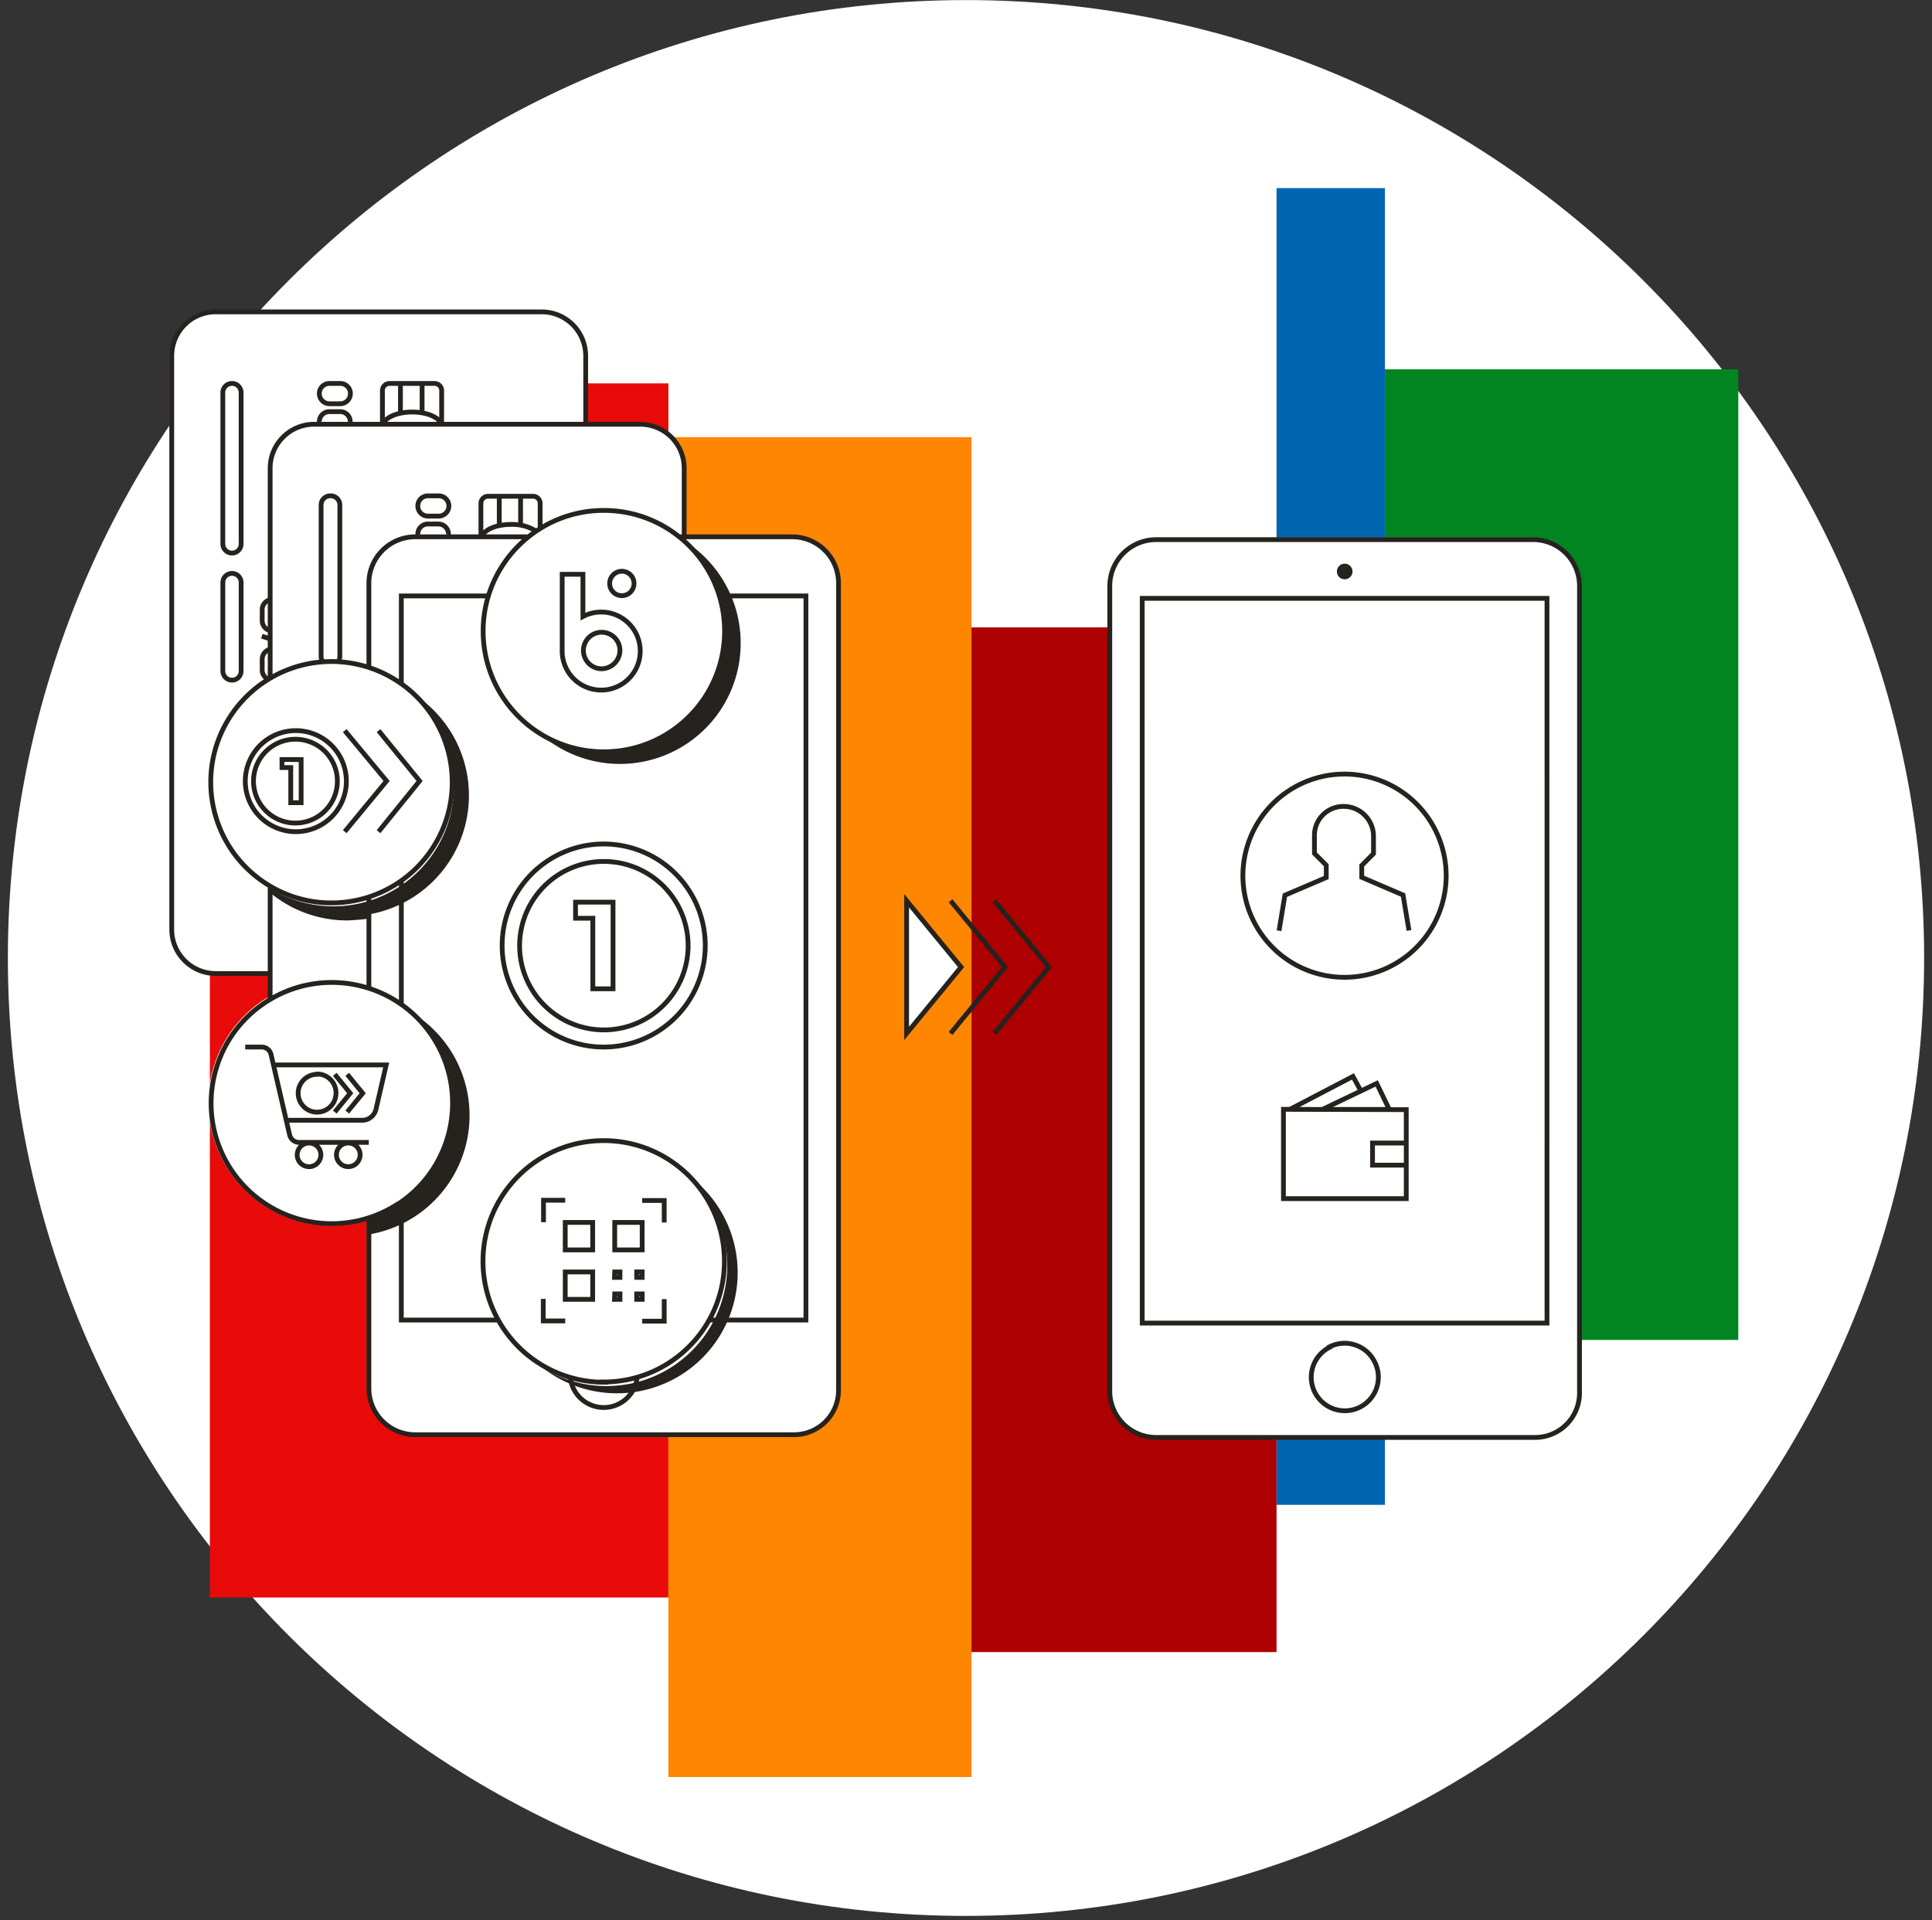
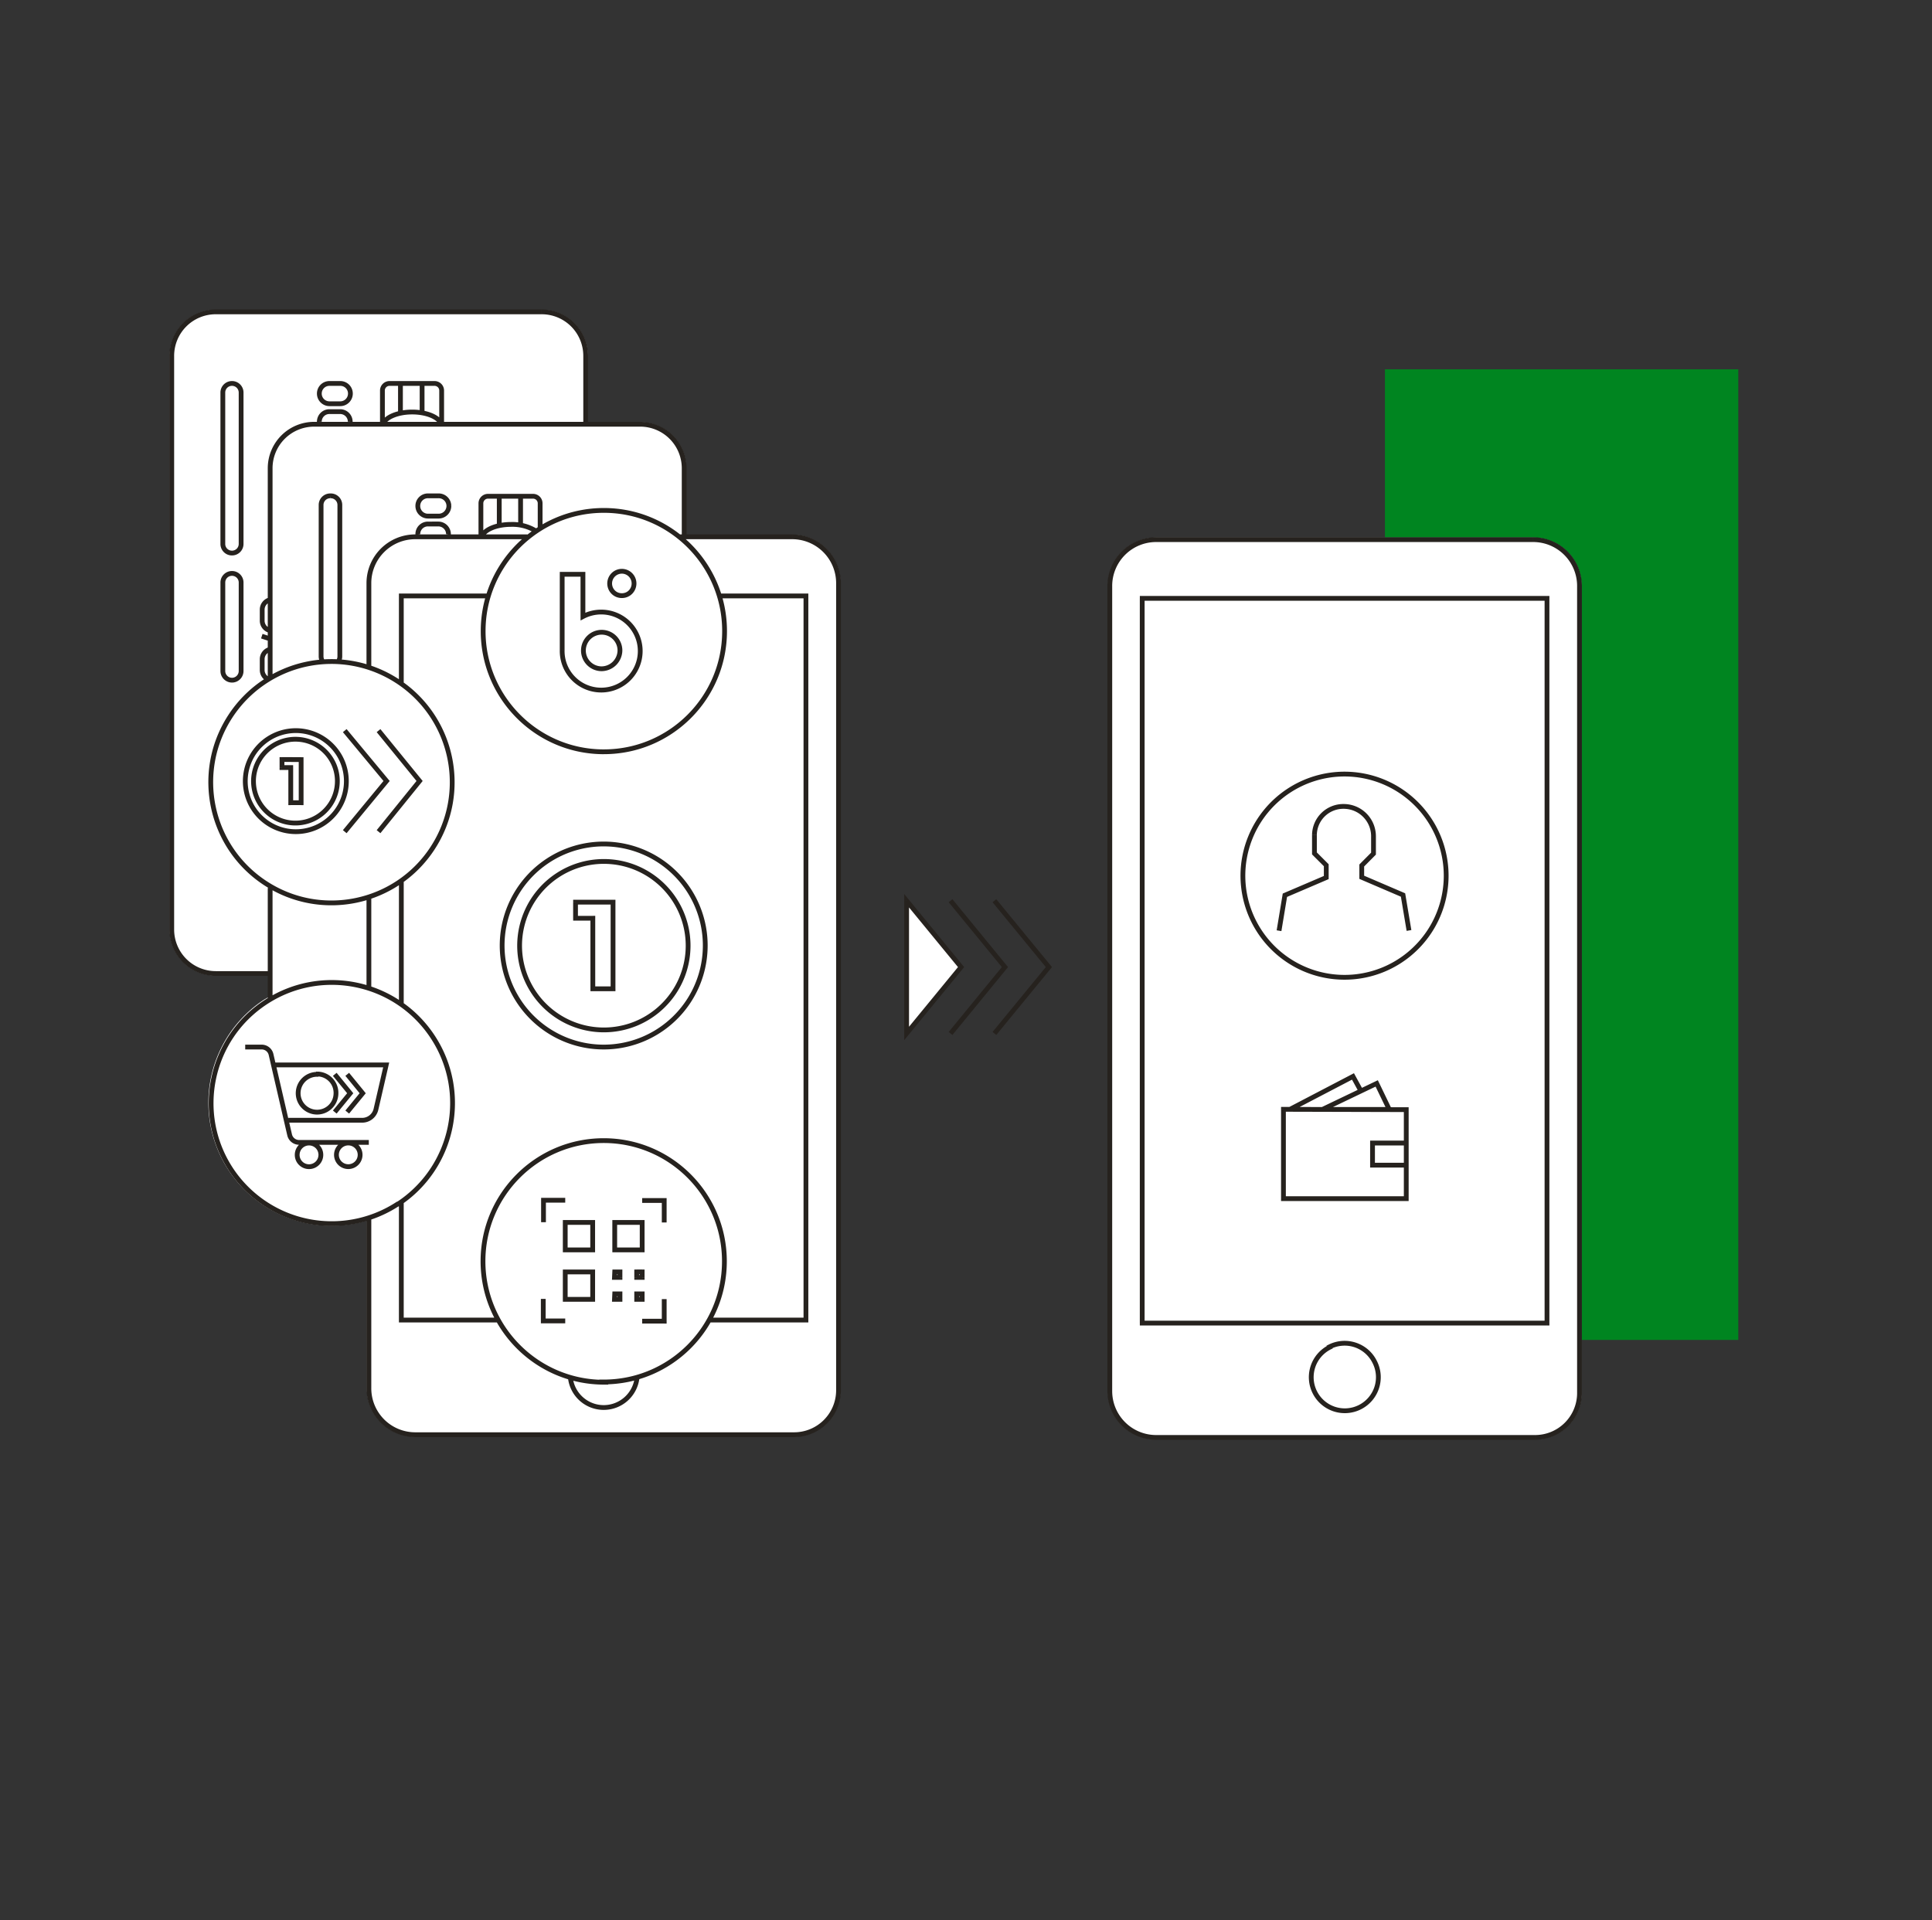
<svg xmlns="http://www.w3.org/2000/svg" width="172" height="171" fill="none">
  <rect width="100%" height="100%" fill="#333333" stroke="none" />
-   <path d="M86 170.604c47.109 0 85.299-38.19 85.299-85.299C171.299 38.196 133.109.007 86 .007 38.89.007.701 38.197.701 85.305c0 47.109 38.19 85.299 85.299 85.299z" fill="#fff" />
-   <path d="M18.685 34.139v108.114h40.822V34.139H18.684z" fill="#E90A0A" />
-   <path d="M59.507 38.925v119.312h26.98V38.925h-26.98z" fill="#FF8600" />
-   <path d="M86.487 55.867v91.243h27.159V55.867h-27.16z" fill="#AE0000" />
+   <path d="M18.685 34.139v108.114V34.139H18.684z" fill="#E90A0A" />
  <path d="M123.297 32.885v86.429h31.458V32.885h-31.458z" fill="#008520" />
-   <path d="M113.647 16.75V134h9.65V16.75h-9.65z" fill="#0065B1" />
  <path d="M136.493 47.873h-33.557a4.299 4.299 0 00-4.299 4.298v71.699a4.3 4.3 0 004.299 4.299h33.729a4.135 4.135 0 004.134-4.127V52.178a4.298 4.298 0 00-4.306-4.306zm-65.968-.251H61.09v-5.918a4.105 4.105 0 00-4.098-4.105h-4.664v-5.903a4.105 4.105 0 00-4.098-4.105H19.208a4.105 4.105 0 00-4.098 4.105v51.073a4.105 4.105 0 004.098 4.098h4.671v1.934l-.351.201a10.96 10.96 0 009.134 19.68v14.937a4.298 4.298 0 004.299 4.299h33.736a4.134 4.134 0 004.127-4.134V51.927a4.3 4.3 0 00-4.299-4.305zm10.173 44.353l4.85-5.91-4.85-5.91v11.82z" fill="#fff" />
  <path d="M137.725 117.816v.213h.213v-.213h-.213zm0-64.535h.213v-.213h-.213v.213zm-36.036 0v-.213h-.213v.213h.213zm0 64.535h-.213v.213h.213v-.213zm16.692 2.15l.096.19.175-.088-.072-.181-.199.079zm4.012 1.325l-.192.093.002.002.19-.095zm-4.026-1.361l-.096-.191-.175.089.073.181.198-.079zM80.713 92.025H80.5v.596l.377-.46-.164-.136zm4.85-5.91l.165.135.11-.135-.11-.135-.165.135zm-4.85-5.91l.164-.136-.377-.461v.596h.213zm8.754 5.91l.165.135.111-.135-.11-.135-.166.135zm3.912 0l.165.135.11-.135-.11-.135-.165.135zM23.34 54.299h.214v-.003l-.213.003zm0 .96l.214.002v-.002h-.213zm0 3.446h.214v-.002l-.214.002zm0 .952l.214.001h-.214zm6.95-25.511v.213h.002l-.002-.213zm-.96 0l-.002.213h.002v-.213zm.945 2.507v.214h.002l-.002-.214zm-.945 0l-.002.214h.002v-.214zm9.349-2.507v.213h.002l-.002-.213zm.372 10.008v.213h.002l-.002-.213zm-.952 0l-.002.213h.002v-.213zm.917 2.508v.213h.002l-.002-.213zm-.917 0l-.002.213h.002v-.213zm9.35-2.472v.213h.002l-.003-.213zm-1.957 2.508v.213h.008l-.008-.214zm74.215 22.23v.213-.426.213zm-.037 0v-.213.426-.213zm5.237 10.767l.21-.034-.019-.116-.106-.045-.085.195zm-3.675-1.575h-.213v.14l.129.056.084-.197zm0-1.054l-.151-.15-.062.063v.087h.213zm1.046-1.053l.151.15.063-.061v-.089h-.214zm0-1.576h.214l-.001-.002-.213.002zm-2.644-2.629l-.003.213h.002l.001-.213zm-2.614 2.558l-.213-.002v.002h.213zm0 1.626h-.213v.088l.062.063.151-.151zm1.053 1.053h.213v-.088l-.063-.063-.15.15zm0 1.096l.083.196.13-.055v-.141h-.213zm-3.683 1.576l-.083-.196-.108.046-.019.116.21.034zm7.802 24.036h-.214v.213h.214v-.213zm0-1.97v-.214h-.214v.214h.214zm-4.456-2.995l-.092-.192.092.405v-.213zm4.829-2.314l.192-.093-.093-.191-.191.092.092.192zm1.117 2.314v.213h.34l-.148-.305-.192.092zm-3.231-2.937l.188-.102-.101-.184-.185.097.098.189zm4.743 2.958h.213v-.212h-.213v.212zm0 7.925v.213h.213v-.213h-.213zm-10.933 0h-.213v.213h.213v-.213zm0-7.953l.001-.213-.214-.001v.214h.213zM71.75 117.544v.213h.213v-.213h-.213zm0-64.478h.213v-.213h-.213v.213zm-36.021 0v-.213h-.214v.213h.214zm0 64.478h-.214v.213h.214v-.213zm18.017 5.516v-.213h-.398l.22.331.178-.118zm.015.022v.213l.399.001-.222-.332-.177.118zm2.922-7.866v-.213h-.213v.213h.214zm.488 0h.213v-.213h-.213v.213zm0 .487v.213h.213v-.213h-.213zm-.487 0h-.214v.213h.214v-.213zm0-2.443v-.214h-.214v.214h.214zm.487 0h.213v-.214h-.213v.214zm0 .487v.214h.213v-.214h-.213zm-.487 0h-.214v.214h.214v-.214zm-1.956 1.469v-.213h-.204l-.01.204.214.009zm.466 0h.213v-.213h-.213v.213zm0 .487v.213h.213v-.213h-.213zm-.488 0l-.213-.009-.01.222h.224v-.213zm.022-2.443v-.214h-.204l-.01.204.214.01zm.466 0h.213v-.214h-.213v.214zm0 .487v.214h.213v-.214h-.213zm-.488 0l-.213-.01-.01.224h.224v-.214zm.022-4.893v-.213h-.213v.213h.213zm2.443 0h.213v-.213h-.213v.213zm0 2.443v.213h.213v-.213h-.213zm-2.443 0h-.213v.213h.213v-.213zm-4.406 1.963v-.214h-.213v.214h.213zm2.443 0h.213v-.214h-.213v.214zm0 2.443v.213h.213v-.213h-.213zm-2.443 0h-.213v.213h.213v-.213zm0-6.849v-.213h-.213v.213h.213zm2.443 0h.213v-.213h-.213v.213zm0 2.443v.213h.213v-.213h-.213zm-2.443 0h-.213v.213h.213v-.213zm8.812-4.399h.213v-.213h-.213v.213zm0 10.746v.213h.213v-.213h-.213zm-10.747-10.768v-.213h-.213v.213h.213zm-.021 10.747h-.213v.213h.213v-.213zM51.898 54.9h-.213v.354l.313-.165-.1-.189zm0-3.76h.214v-.214h-.214v.213zm-1.848 0v-.214h-.213v.213h.213zm0 6.762l.213.005v-.005h-.213zm3.474 1.648l-.005.213h.003l.002-.213zm1.67-1.62l.213.006v-.004l-.214-.001zm-.38-5.035l-.108.183.003.002.105-.185zm1.096 0l.106.185.002-.002-.108-.184zm-1.332 27.438h.213v-.213h-.213v.213zm0 7.716v.213h.213v-.213h-.213zm-1.799 0h-.213v.213h.213v-.213zm0-6.283h.214v-.213h-.214v.213zm-1.54 0h-.213v.213h.213v-.213zm0-1.433v-.213h-.213v.213h.213zM34.417 69.544l.165.136.112-.137-.113-.135-.164.136zm2.938 0l.166.135.108-.136-.109-.134-.165.135zM26.3 65.06l-.002-.213.002.426v-.213zm.508 2.58h.213v-.213h-.212l-.001.212zm0 3.84v.213h.213v-.214h-.213zm-.924 0h-.213v.213h.213v-.214zm0-3.131h.213v-.213h-.213v.213zm-.781 0h-.213v.213h.213v-.213zm0-.717v-.213l-.213-.001v.214h.213zm1.233-1.805v.213l.002-.426-.002.213zm-.036 0v-.213.426-.213zm9.14 41.387v.214h.064l.054-.035-.117-.179zm-14.915-3.138l-.179.116v.001l.179-.117zm14.88 3.138V107h-.063l-.054.035.117.178zm-9.621-6.154l-.208.048v.002l.208-.05zm6.462-1.303v.213-.213zm1.225-.982l-.208-.048.208.048zm.91-3.947l.208.047.06-.26h-.268v.213zm-6.87 6.956v.213-.213zm1.052 1.053l-.213-.001v.001h.213zm2.616-5.488l.164.136.111-.135-.11-.135-.165.134zm1.11 0l.164.136.111-.135-.11-.135-.166.134zm-4.055-1.683v.213h.106l.065-.085-.17-.128zm1.677 1.683l-.214-.004v.004h.213zm-1.655-1.712l.002-.213-.108-.001-.065.086.17.128zm74.679 32.147a3.91 3.91 0 01-2.772-1.144l-.301.303a4.343 4.343 0 003.074 1.268l-.001-.427zm-2.772-1.144a3.912 3.912 0 01-1.148-2.769h-.427c0 1.152.458 2.257 1.274 3.072l.301-.303zm-1.148-2.769V52.178h-.427v71.692h.427zm0-71.692c0-1.04.413-2.035 1.148-2.77l-.301-.301a4.338 4.338 0 00-1.274 3.071h.427zm1.148-2.77a3.914 3.914 0 012.772-1.143l.001-.427a4.338 4.338 0 00-3.074 1.269l.301.301zm2.772-1.143h33.557v-.427h-33.556l-.001.427zm33.557 0a3.913 3.913 0 013.913 3.913h.427a4.34 4.34 0 00-4.34-4.34v.427zm3.913 3.913v71.871h.427V52.178h-.427zm0 71.871a3.74 3.74 0 01-3.741 3.734v.427a4.168 4.168 0 004.168-4.161h-.427zm-3.741 3.734h-33.729l.001.427h33.728v-.427zm1.273-9.967V53.281h-.426v64.535h.426zm-.213-64.748h-36.036v.427h36.036v-.427zm-36.249.213v64.535h.426V53.281h-.426zm.213 64.748h36.036v-.426h-36.036v.426zm16.596 1.746a3.201 3.201 0 00-1.419 4.298l.381-.192a2.774 2.774 0 011.23-3.725l-.192-.381zm-1.419 4.298a3.2 3.2 0 004.297 1.42l-.191-.381a2.773 2.773 0 01-3.725-1.231l-.381.192zm4.297 1.42a3.2 3.2 0 001.421-4.298l-.381.191a2.775 2.775 0 01-1.231 3.726l.191.381zm1.422-4.295a3.192 3.192 0 00-1.852-1.633l-.136.403a2.767 2.767 0 011.604 1.416l.384-.186zm-1.852-1.633a3.193 3.193 0 00-2.462.174l.192.381a2.773 2.773 0 012.134-.152l.136-.403zm-2.564.444l.015.035.396-.157-.015-.037-.396.159zM80.877 92.16l4.85-5.91-.33-.27-4.85 5.91.33.27zm4.85-6.18l-4.85-5.91-.33.27 4.85 5.91.33-.27zM80.5 80.204v11.821h.427v-11.82H80.5zm4.29 11.956l4.843-5.91-.33-.27-4.843 5.91.33.27zm4.843-6.18l-4.843-5.91-.33.27 4.843 5.91.33-.27zm-.938 6.18l4.85-5.91-.33-.27-4.85 5.91.33.27zm4.85-6.18l-4.85-5.91-.33.27 4.85 5.91.33-.27zm-41.19-48.202v-6.082h-.426v6.082h.427zm0-6.082a4.131 4.131 0 00-1.207-2.927l-.301.302a3.705 3.705 0 011.082 2.624h.427zm-1.207-2.927a4.132 4.132 0 00-2.924-1.213v.427c.984 0 1.927.391 2.623 1.088l.301-.302zm-2.924-1.213H19.208v.427h29.015v-.427zm-29.015 0c-1.097 0-2.15.437-2.924 1.213l.301.302a3.705 3.705 0 012.623-1.088v-.427zm-2.924 1.213a4.132 4.132 0 00-1.208 2.927h.426a3.706 3.706 0 011.083-2.625l-.302-.302zm-1.208 2.927v51.073h.426V31.696h-.426zm0 51.073a4.132 4.132 0 004.132 4.132v-.426a3.706 3.706 0 01-3.706-3.706h-.426zm4.132 4.132h4.85v-.426h-4.85v.426zm1.45-26.12a1.03 1.03 0 001.02-1.03h-.426c0 .33-.267.6-.598.603l.003.427zm1.02-1.03V51.87h-.426v7.88h.426zm0-7.881c0-.271-.108-.531-.3-.723l-.301.301a.596.596 0 01.175.422h.426zm-.3-.723a1.022 1.022 0 00-.723-.3v.427c.159 0 .31.063.422.174l.302-.301zm-.72-.3a1.022 1.022 0 00-.73.297l.3.302a.596.596 0 01.425-.172l.004-.427zm-.73.297a1.022 1.022 0 00-.303.726h.427c0-.16.063-.312.177-.424l-.3-.302zm-.303.726v7.88h.427v-7.88h-.427zm0 7.88c0 .57.462 1.03 1.03 1.03v-.426a.603.603 0 01-.603-.603h-.427zm4.389-6.556c-.522.11-.893.574-.886 1.107l.427-.005a.69.69 0 01.547-.684l-.088-.418zm-.886 1.105v.96h.427v-.96h-.427zm0 .957c-.007.533.364.997.886 1.107l.088-.418a.69.69 0 01-.547-.684l-.427-.005zm.886 2.352a1.115 1.115 0 00-.886 1.098l.427-.003a.69.69 0 01.547-.678l-.088-.417zm-.886 1.097v.952h.427v-.952h-.427zm0 .952c-.002.453.271.863.691 1.036l.163-.395a.69.69 0 01-.427-.64l-.427-.001zm1.054-2.946l-.81-.265-.132.405.81.265.132-.405zm5.149-20.547h.96v-.426h-.96v.426zm.96 0c.616 0 1.116-.5 1.116-1.116h-.427a.69.69 0 01-.69.69v.426zm1.116-1.114a1.11 1.11 0 00-.325-.793l-.301.302c.129.13.2.305.2.488l.426.003zm-.325-.793a1.109 1.109 0 00-.793-.325l.004.427a.682.682 0 01.488.2l.301-.302zm-.791-.325h-.96v.427h.96v-.427zm-.958 0a1.11 1.11 0 00-.793.325l.301.302a.682.682 0 01.488-.2l.004-.427zm-.793.325c-.21.21-.327.496-.325.793l.427-.003a.682.682 0 01.2-.488l-.302-.302zm-.325.791c0 .617.5 1.116 1.116 1.116v-.426a.69.69 0 01-.69-.69h-.426zm3.176 2.714a.932.932 0 000-.233l-.423.054a.5.5 0 010 .125l.423.054zm.001-.204a1.109 1.109 0 00-.324-.793l-.302.301c.13.13.201.305.2.488l.426.004zm-.324-.793a1.109 1.109 0 00-.793-.325l.003.427a.682.682 0 01.488.2l.302-.302zm-.792-.325h-.945v.427h.945v-.427zm-.944 0a1.109 1.109 0 00-.793.325l.302.301a.682.682 0 01.488-.2l.003-.426zm-.793.325a1.11 1.11 0 00-.324.793l.426-.004a.682.682 0 01.2-.488l-.302-.301zm-.322.76a.976.976 0 000 .284l.422-.062a.549.549 0 010-.16l-.422-.062zm11.314.253v-3.002h-.427v3.002h.427zm0-3.002a.843.843 0 00-.25-.6l-.3.303a.42.42 0 01.123.297h.427zm-.25-.6a.844.844 0 00-.603-.244l.004.427a.417.417 0 01.298.12l.3-.303zm-.601-.244h-4.005v.427h4.005v-.427zm-4.005 0a.844.844 0 00-.844.844h.427c0-.23.187-.417.417-.417v-.427zm-.844.844v3.002h.427v-3.002h-.427zm3.532-.63v2.622h.427v-2.622h-.427zm-1.927 0v2.622h.427v-2.622h-.427zm4.05 3.516c-.153-.379-.544-.672-1.023-.87-.487-.2-1.103-.316-1.767-.316v.426c.617 0 1.177.11 1.605.285.436.18.7.413.79.635l.396-.16zm-2.79-1.186c-.665 0-1.273.115-1.755.31-.475.192-.86.477-1.026.839l.388.177c.1-.218.367-.446.798-.62.424-.172.976-.28 1.595-.28v-.426zM20.656 49.46c.27 0 .53-.108.723-.3l-.302-.301a.596.596 0 01-.422.175v.426zm.723-.3c.191-.191.3-.451.3-.723h-.427c0 .158-.063.31-.175.422l.302.301zm.3-.723V34.955h-.427v13.483h.426zm0-13.483c0-.27-.109-.531-.3-.723l-.302.302a.596.596 0 01.175.421h.426zm-.3-.723a1.023 1.023 0 00-.724-.3v.427c.159 0 .31.063.422.175l.302-.302zm-.722-.3a1.023 1.023 0 00-.729.297l.3.303a.596.596 0 01.425-.173l.004-.427zm-.729.297a1.022 1.022 0 00-.303.726h.427c0-.159.063-.311.177-.423l-.3-.303zm-.303.726v13.483h.427V34.955h-.427zm0 13.483c0 .273.11.535.303.727l.3-.303a.595.595 0 01-.176-.424h-.427zm.303.727c.194.192.456.299.73.296l-.005-.426a.595.595 0 01-.424-.173l-.3.303zm41.196-1.35v-6.111h-.427v6.111h.427zm0-6.111a4.131 4.131 0 00-1.208-2.926l-.302.301a3.706 3.706 0 011.083 2.625h.427zm-1.208-2.926a4.132 4.132 0 00-2.924-1.213v.426c.984 0 1.927.392 2.622 1.088l.302-.301zm-2.924-1.213H27.97v.426h29.022v-.426zm-29.022 0a4.13 4.13 0 00-2.925 1.213l.302.301a3.706 3.706 0 012.623-1.088v-.426zm-2.925 1.213a4.132 4.132 0 00-1.207 2.926h.426a3.707 3.707 0 011.083-2.625l-.302-.301zm-1.207 2.926V60.38h.426V41.704h-.426zm.426 47.183v-9.822h-.426v9.822h.426zm13.829-42.714h.96v-.427h-.96v.427zm.96 0c.616 0 1.118-.498 1.123-1.114l-.427-.004a.696.696 0 01-.697.691v.427zm1.123-1.116c0-.298-.12-.583-.33-.792l-.3.302a.69.69 0 01.203.49h.426zm-.33-.792a1.116 1.116 0 00-.795-.324l.003.426a.69.69 0 01.491.2l.3-.302zm-.794-.324H38.1v.426h.952v-.426zm-.95 0a1.109 1.109 0 00-.794.325l.302.301a.682.682 0 01.488-.2l.003-.426zm-.794.325c-.21.21-.327.495-.324.793l.426-.004a.682.682 0 01.2-.488l-.302-.301zm-.324.79c0 .617.5 1.117 1.116 1.117v-.427a.69.69 0 01-.69-.69h-.426zm1.116.69h-.008v.427h.008v-.427zm2.038 2.083a1.109 1.109 0 000-.293l-.423.056c.008.06.008.12 0 .18l.423.057zm.002-.265c0-.297-.119-.582-.33-.792l-.3.303a.69.69 0 01.204.49h.426zm-.33-.792a1.116 1.116 0 00-.795-.324l.004.427a.69.69 0 01.49.2l.301-.303zm-.793-.324H38.1v.427h.917v-.427zm-.915 0a1.109 1.109 0 00-.793.325l.301.302a.682.682 0 01.488-.2l.004-.427zm-.793.325a1.11 1.11 0 00-.325.793l.426-.003a.682.682 0 01.2-.488l-.301-.302zm-.324.772a1.55 1.55 0 000 .275l.425-.038a1.136 1.136 0 010-.199l-.425-.038zM48.3 46.97v-2.15h-.426v2.15h.426zm0-2.15a.843.843 0 00-.25-.6l-.3.304a.417.417 0 01.124.296h.426zm-.25-.6a.843.843 0 00-.603-.243l.005.426a.417.417 0 01.298.12l.3-.303zm-.6-.243h-4.006v.426h4.005v-.426zm-4.006 0a.844.844 0 00-.843.843h.426c0-.23.187-.417.417-.417v-.426zm-.843.843v3.017h.426V44.82h-.426zm3.532-.63v2.622h.426V44.19h-.426zm-1.899-.036v2.622h.427v-2.622h-.427zm3.517 2.904a4.167 4.167 0 00-2.265-.574l.015.427a3.74 3.74 0 012.033.515l.217-.368zm-2.258-.574c-.679 0-1.308.122-1.8.331-.484.206-.877.513-1.01.911l.405.135c.075-.225.33-.466.771-.653.432-.183 1.002-.297 1.634-.297v-.427zM30.297 59.016a1.03 1.03 0 00.171-.57h-.426a.604.604 0 01-.1.334l.355.236zm.171-.57V44.965h-.426v13.483h.426zm0-13.482c0-.281-.114-.55-.318-.743l-.294.31a.594.594 0 01.186.432h.426zm-.318-.743a1.023 1.023 0 00-.759-.28l.023.426a.596.596 0 01.442.163l.294-.31zm-.746-.28a1.023 1.023 0 00-.729.296l.3.303a.597.597 0 01.426-.173l.003-.426zm-.729.296a1.023 1.023 0 00-.302.727h.426c0-.16.064-.312.177-.424l-.3-.303zm-.302.727v13.483h.426V44.964h-.426zm0 13.483c0 .202.06.4.171.569l.356-.236a.604.604 0 01-.101-.333h-.426zm91.335 10.268a9.262 9.262 0 00-8.562 5.712l.394.163a8.834 8.834 0 018.167-5.449l.001-.426zm-8.562 5.712a9.26 9.26 0 002.003 10.096l.301-.302a8.835 8.835 0 01-1.91-9.63l-.394-.164zm2.003 10.096a9.26 9.26 0 0010.094 2.01l-.163-.393a8.836 8.836 0 01-9.63-1.919l-.301.302zm10.094 2.01a9.263 9.263 0 005.719-8.557h-.427a8.836 8.836 0 01-5.455 8.164l.163.394zm5.719-8.557a9.267 9.267 0 00-2.725-6.557l-.301.302a8.837 8.837 0 012.599 6.255h.427zm-2.725-6.557a9.271 9.271 0 00-6.566-2.704l.001.426a8.844 8.844 0 016.264 2.58l.301-.302zm-6.566-2.278h.037v-.426h-.037v.426zm5.978 13.678l-.531-3.158-.42.07.53 3.16.421-.072zm-.656-3.32l-3.676-1.576-.168.393 3.675 1.576.169-.392zm-3.547-1.38v-1.053h-.426v1.053h.426zm-.061-.902l1.045-1.054-.302-.3-1.046 1.053.303.3zm1.108-1.204v-1.576h-.427v1.576h.427zm-.001-1.578a2.87 2.87 0 00-2.855-2.84l-.003.426a2.445 2.445 0 012.432 2.419l.426-.005zm-2.853-2.84a2.783 2.783 0 00-1.994.793l.298.305a2.357 2.357 0 011.689-.672l.007-.426zm-1.994.793a2.78 2.78 0 00-.837 1.976l.426.002c.004-.63.259-1.232.709-1.673l-.298-.305zm-.837 1.978v1.626h.426v-1.626h-.426zm.062 1.777l1.053 1.052.301-.3-1.053-1.054-.301.302zm.99.902v1.096h.427v-1.096h-.427zm.13.9l-3.682 1.576.167.392 3.682-1.576-.167-.392zm-3.809 1.738l-.523 3.158.421.07.523-3.159-.421-.07zm10.985 23.857h-2.973v.426h2.973v-.426zm-2.76.213v-1.97h-.427v1.97h.427zm-.213-1.757h2.973v-.427h-2.973v.427zm-4.364-3.015l4.829-2.315-.184-.384-4.829 2.314.184.385zm4.544-2.414l1.118 2.314.384-.185-1.117-2.315-.385.186zm1.31 2.008h-5.946V99h5.946v-.426zm-8.756.402l5.624-2.937-.197-.378-5.624 2.937.197.378zm5.338-3.024l.716 1.311.375-.205-.716-1.31-.375.204zm4.716 2.856v7.925h.427v-7.925h-.427zm.214 7.711h-10.933v.427h10.933v-.427zm-10.72.214v-7.953h-.426v7.953h.426zm-.214-7.74l10.933.029.001-.427-10.932-.028-.002.426zM46.948 47.587h-9.98v.427h9.98v-.427zm-9.98 0a4.34 4.34 0 00-4.34 4.34h.427a3.913 3.913 0 013.913-3.913v-.427zm-4.34 4.34v7.494h.427v-7.494h-.427zm.427 36v-7.995h-.426v7.995h.426zm-.427 20.525v15.167l.427.001v-15.168h-.427zm0 15.167a4.343 4.343 0 001.269 3.074l.302-.302a3.914 3.914 0 01-1.144-2.771l-.427-.001zm1.269 3.074a4.342 4.342 0 003.071 1.274v-.427a3.915 3.915 0 01-2.77-1.149l-.301.302zm3.071 1.274h33.736v-.427H36.968v.427zm33.736 0a4.17 4.17 0 004.16-4.169h-.426a3.74 3.74 0 01-3.734 3.742v.427zm4.16-4.169v-71.87h-.426v71.87h.427zm0-71.87a4.34 4.34 0 00-4.339-4.34v.426a3.913 3.913 0 013.913 3.913h.427zm-4.339-4.34h-9.987v.426h9.987v-.427zm-7.372 70.169h8.597v-.426h-8.597v.426zm8.81-.213V53.066h-.426v64.478h.426zm-.213-64.69h-7.687v.426h7.687v-.427zm-28.32 0h-7.7v.426h7.701v-.427zm-7.915.212v7.716h.427v-7.716h-.427zm.427 36.323V78.492h-.426v10.897h.426zm-.427 17.609v10.546h.427v-10.546h-.427zm.214 10.759h8.597v-.426h-8.597v.426zm14.832 4.902a3.2 3.2 0 003.185 2.887v-.426a2.775 2.775 0 01-2.76-2.503l-.425.042zm3.185 2.887a3.2 3.2 0 003.186-2.887l-.425-.042a2.774 2.774 0 01-2.76 2.503v.426zm0-2.272c6.053 0 10.96-4.907 10.96-10.96h-.427c0 5.818-4.715 10.533-10.533 10.533v.427zm10.96-10.96c0-6.052-4.907-10.959-10.96-10.959v.426c5.818 0 10.533 4.716 10.533 10.533h.427zm-10.96-10.959c-6.052 0-10.96 4.907-10.96 10.959h.427c0-5.817 4.716-10.533 10.533-10.533v-.426zm-10.96 10.959c.009 6.059 4.916 10.969 10.974 10.981l.001-.426c-5.823-.012-10.54-4.731-10.548-10.555h-.426zm11.152 10.65l-.014-.022-.355.236.014.022.355-.236zm2.745-7.535h.488v-.426h-.487v.426zm.274-.213v.487h.427v-.487h-.427zm.214.273h-.487v.427h.487v-.427zm-.274.214v-.487h-.427v.487h.427zm-.213-2.23h.487v-.427h-.487v.427zm.273-.213v.487h.427v-.487h-.427zm.214.274h-.487v.427h.487v-.427zm-.274.213v-.487h-.427v.487h.427zm-2.169 1.682h.466v-.426h-.466v.426zm.252-.213v.487h.427v-.487h-.427zm.214.273h-.488v.427h.488v-.427zm-.275.223l.022-.487-.426-.018-.022.487.426.018zm-.191-2.239h.466v-.427h-.466v.427zm.252-.213v.487h.427v-.487h-.427zm.214.274h-.488v.427h.488v-.427zm-.275.223l.022-.488-.426-.019-.022.487.426.02zm-.191-4.69h2.443v-.426h-2.443v.426zm2.23-.213v2.443h.426v-2.443h-.426zm.213 2.23h-2.443v.426h2.443v-.426zm-2.23.213v-2.443h-.426v2.443h.426zm-4.619 2.176h2.443v-.427h-2.443v.427zm2.23-.213v2.443h.426v-2.443h-.426zm.213 2.229h-2.443v.427h2.443v-.427zm-2.23.214v-2.443h-.426v2.443h.426zm-.213-6.636h2.443v-.426h-2.443v.426zm2.23-.213v2.443h.426v-2.443h-.426zm.213 2.23h-2.443v.426h2.443v-.426zm-2.23.213v-2.443h-.426v2.443h.426zm8.812-2.443v-1.956h-.427v1.956h.427zm-.213-2.169H57.17v.426h1.963v-.426zm-1.963 11.172h1.963v-.426H57.17v.426zm2.176-.213v-1.963h-.427v1.963h.427zM48.6 108.833v-1.957h-.427v1.957h.427zm-.214-1.743h1.935v-.427h-1.935v.427zm1.935 10.319h-1.956v.427h1.956v-.427zm-1.743.214v-1.963h-.426v1.963h.426zm5.182-50.467c6.053 0 10.96-4.906 10.96-10.959h-.427c0 5.817-4.716 10.533-10.533 10.533v.426zm10.96-10.959c0-6.053-4.907-10.96-10.96-10.96v.427c5.817 0 10.533 4.716 10.533 10.533h.427zm-10.96-10.96c-6.053 0-10.96 4.907-10.96 10.96h.427c0-5.817 4.716-10.533 10.533-10.533v-.426zM42.8 56.198c0 6.053 4.907 10.96 10.96 10.96v-.427c-5.817 0-10.533-4.716-10.533-10.533H42.8zm10.724-1.911c-.602 0-1.194.145-1.726.426l.199.377c.47-.248.995-.377 1.526-.377v-.426zm-1.413.614v-3.76h-.427v3.76h.427zm-.214-3.974H50.05v.426h1.848v-.426zm-2.061.213v6.763h.426V51.14h-.426zm0 6.759a3.688 3.688 0 002.223 3.46l.17-.39a3.261 3.261 0 01-1.967-3.061l-.426-.01zm2.223 3.46a3.688 3.688 0 004.044-.75l-.298-.304a3.261 3.261 0 01-3.577.663l-.17.392zm4.044-.75a3.688 3.688 0 00.834-4.027l-.394.16a3.261 3.261 0 01-.738 3.563l.298.305zm.834-4.027a3.688 3.688 0 00-3.413-2.295v.426c1.325 0 2.518.803 3.019 2.03l.395-.161zm-2.394 2.35c-.273.264-.638.41-1.018.406l-.004.426c.491.005.965-.184 1.318-.526l-.296-.306zm-1.014.406a1.413 1.413 0 01-1.376-1.44l-.426-.008a1.84 1.84 0 001.79 1.874l.012-.426zm-1.376-1.44a1.413 1.413 0 011.43-1.386l.004-.426a1.84 1.84 0 00-1.86 1.804l.426.008zm1.43-1.386c.776.01 1.4.643 1.396 1.419l.427.002a1.84 1.84 0 00-1.819-1.847l-.005.426zm1.396 1.415c-.009.38-.166.74-.437 1.006l.298.305c.35-.344.554-.81.566-1.301l-.427-.01zm.386-7.272c-.587 0-1.102.393-1.256.96l.412.112a.876.876 0 01.844-.646v-.426zm-1.256.96c-.154.567.09 1.166.596 1.464l.216-.367a.875.875 0 01-.4-.985l-.412-.112zm.599 1.466c.405.23.901.23 1.306 0l-.21-.371a.897.897 0 01-.886 0l-.21.37zm1.31-.002c.504-.297.749-.894.597-1.46l-.412.11a.876.876 0 01-.402.983l.216.367zm.597-1.46a1.302 1.302 0 00-1.249-.964l-.003.426a.876.876 0 01.84.649l.412-.11zM53.76 74.94a9.255 9.255 0 00-8.56 5.703l.393.163a8.828 8.828 0 018.166-5.44l.001-.426zm-8.56 5.703a9.255 9.255 0 001.996 10.09l.302-.3a8.829 8.829 0 01-1.905-9.627l-.393-.163zm1.996 10.09a9.255 9.255 0 0010.087 2.013l-.163-.394a8.828 8.828 0 01-9.622-1.92l-.302.302zm10.087 2.013A9.254 9.254 0 0063 84.195h-.427a8.828 8.828 0 01-5.453 8.157l.163.394zM63 84.195a9.255 9.255 0 00-9.24-9.255v.427a8.828 8.828 0 018.813 8.828H63zm-8.637-3.862v7.716h.427v-7.716h-.427zm.214 7.503h-1.799v.426h1.799v-.426zm-1.585.213v-6.283h-.427v6.283h.427zm-.214-6.496h-1.54v.426h1.54v-.426zm-1.327.213v-1.433h-.426v1.433h.426zm-.213-1.22h3.339v-.426h-3.339v.426zm2.522-4.051a7.715 7.715 0 00-7.127 4.762l.394.164a7.287 7.287 0 016.733-4.5v-.426zm-7.127 4.762a7.715 7.715 0 001.672 8.407l.302-.301a7.288 7.288 0 01-1.58-7.942l-.394-.164zm1.672 8.407a7.714 7.714 0 008.407 1.672l-.163-.394a7.288 7.288 0 01-7.942-1.58l-.302.302zm8.407 1.672a7.714 7.714 0 004.762-7.127h-.426a7.288 7.288 0 01-4.5 6.733l.164.394zm4.762-7.127a7.714 7.714 0 00-7.714-7.714v.427a7.287 7.287 0 017.288 7.287h.426zM20.311 63.697c-3.285 5.073-1.842 11.849 3.225 15.143l.233-.357c-4.87-3.167-6.257-9.678-3.1-14.555l-.358-.231zm3.225 15.143c5.067 3.296 11.845 1.866 15.15-3.194l-.356-.233c-3.177 4.863-9.691 6.236-14.561 3.07l-.233.357zm15.15-3.194c3.306-5.06 1.89-11.841-3.163-15.157l-.234.357c4.857 3.186 6.217 9.703 3.04 14.567l.358.233zm-3.163-15.157a10.96 10.96 0 00-8.273-1.56l.088.417a10.533 10.533 0 017.95 1.5l.235-.357zm-8.273-1.56a10.96 10.96 0 00-6.939 4.768l.358.231a10.533 10.533 0 016.669-4.582l-.088-.417zm3.606 15.264l3.726-4.513-.33-.272-3.725 4.513.33.272zm3.725-4.785l-3.725-4.485-.328.272 3.725 4.485.328-.272zm-.714 4.784l3.654-4.513-.332-.27-3.654 4.514.332.269zm3.653-4.783l-3.654-4.485-.33.27 3.654 4.484.33-.269zm-11.184-4.563a4.712 4.712 0 00-4.355 2.913l.394.162a4.286 4.286 0 013.961-2.649v-.426zm-4.355 2.913a4.712 4.712 0 001.029 5.137l.3-.302a4.286 4.286 0 01-.934-4.673l-.395-.162zm1.029 5.137a4.714 4.714 0 005.14 1.012l-.164-.394a4.286 4.286 0 01-4.675-.92l-.301.302zm5.14 1.012a4.713 4.713 0 002.899-4.365l-.427.002a4.286 4.286 0 01-2.636 3.97l.164.393zm2.899-4.365a4.712 4.712 0 00-1.399-3.335l-.3.303a4.286 4.286 0 011.272 3.034l.427-.002zm-1.399-3.335a4.712 4.712 0 00-3.351-1.362l.003.426a4.286 4.286 0 013.048 1.24l.3-.304zm-3.35-.936h.036v-.426h-.035v.426zm.296 2.366v3.84h.426v-3.84h-.426zm.213 3.627h-.924v.427h.924v-.427zm-.71.213v-3.13h-.427v3.13h.426zm-.214-3.343h-.781v.426h.78v-.426zm-.568.213v-.717h-.426v.717h.426zm-.214-.503l1.705.007.002-.427-1.705-.007-.002.427zm1.236-2.232a3.945 3.945 0 00-3.674 2.412l.393.166a3.52 3.52 0 013.276-2.152l.005-.426zm-3.674 2.412a3.945 3.945 0 00.838 4.315l.302-.3a3.52 3.52 0 01-.747-3.85l-.393-.165zm.838 4.315a3.946 3.946 0 004.31.863l-.164-.394a3.52 3.52 0 01-3.844-.77l-.302.3zm4.31.863a3.946 3.946 0 002.434-3.66l-.427.002a3.52 3.52 0 01-2.171 3.264l.163.394zm2.434-3.66a3.946 3.946 0 00-3.946-3.93v.426a3.52 3.52 0 013.52 3.506l.426-.002zM26.3 66.04h.036v-.426H26.3v.426zm9.258 41.353c5.052-3.318 6.465-10.1 3.158-15.16l-.357.235c3.178 4.862 1.82 11.38-3.035 14.568l.234.357zm3.158-15.16c-3.308-5.058-10.087-6.484-15.153-3.186l.233.357c4.869-3.17 11.384-1.799 14.563 3.064l.357-.234zm-15.153-3.186c-5.065 3.297-6.505 10.073-3.217 15.145l.358-.232c-3.16-4.874-1.776-11.387 3.092-14.556l-.233-.358zm-3.217 15.146a10.963 10.963 0 006.924 4.746l.088-.418a10.534 10.534 0 01-6.654-4.561l-.358.233zm6.924 4.746c2.847.6 5.815.044 8.252-1.546l-.234-.357a10.532 10.532 0 01-7.93 1.485l-.088.418zm8.135-1.511h.036V107h-.036v.427zM21.83 93.449h1.47v-.426h-1.47v.426zm1.469 0a.64.64 0 01.623.494l.416-.096a1.067 1.067 0 00-1.04-.824v.426zm.623.494l1.655 7.164.416-.096-1.655-7.164-.416.096zm1.655 7.166a1.08 1.08 0 001.054.829v-.426a.654.654 0 01-.639-.502l-.415.099zm1.054.829h6.203v-.426H26.63v.426zm-.96-1.97h6.576v-.426H25.67v.427zm6.577 0a1.475 1.475 0 001.432-1.147l-.416-.094c-.108.475-.53.813-1.017.815v.427zm1.432-1.147l.91-3.947-.416-.096-.91 3.948.416.096zm.702-4.208h-10.03v.427h10.03v-.427zm-6.87 6.956c-.7 0-1.267.568-1.267 1.267h.427a.84.84 0 01.84-.84v-.427zm-1.267 1.267c0 .7.567 1.266 1.266 1.266v-.426a.84.84 0 01-.84-.84h-.426zm1.266 1.266c.7 0 1.267-.566 1.267-1.266h-.427a.84.84 0 01-.84.84v.426zm1.267-1.264a1.262 1.262 0 00-.37-.9l-.3.302a.834.834 0 01.243.595l.427.003zm-.37-.9a1.262 1.262 0 00-.898-.369l.003.427a.837.837 0 01.594.244l.302-.302zm2.703-.368a1.269 1.269 0 00-1.184.599l.364.224a.84.84 0 01.785-.398l.035-.425zm-1.184.599c-.25.407-.25.92 0 1.326l.364-.223a.839.839 0 010-.879l-.364-.224zm0 1.326c.25.407.708.638 1.184.599l-.035-.425a.838.838 0 01-.785-.397l-.364.223zm1.184.599a1.265 1.265 0 001.162-1.261h-.427a.839.839 0 01-.77.836l.035.425zm1.162-1.261c0-.659-.506-1.209-1.162-1.263l-.035.425c.435.037.77.4.77.838h.427zm-2.304-3.673l1.375-1.676-.33-.271-1.375 1.676.33.27zm1.376-1.946l-1.376-1.684-.33.27 1.376 1.683.33-.27zm-.266 1.946l1.375-1.676-.33-.271-1.375 1.676.33.27zm1.376-1.946l-1.376-1.684-.33.27 1.375 1.683.33-.27zm-4.219-1.763a1.896 1.896 0 00-1.758 1.166l.393.164a1.47 1.47 0 011.363-.903l.002-.427zm-1.758 1.166a1.897 1.897 0 00.406 2.07l.302-.301a1.47 1.47 0 01-.315-1.605l-.393-.165zm.406 2.07a1.897 1.897 0 002.068.415l-.163-.395a1.47 1.47 0 01-1.603-.321l-.302.3zm2.068.415a1.897 1.897 0 001.173-1.754h-.427a1.47 1.47 0 01-.909 1.359l.163.395zm1.173-1.75a1.89 1.89 0 00-.53-1.353l-.307.296c.27.281.419.658.41 1.049l.427.009zM29.595 96a1.89 1.89 0 00-1.336-.576l-.005.427c.39.004.762.164 1.034.445l.306-.296zm-1.51-.49l-.02.028.34.256.022-.029-.341-.256z" fill="#26221E" />
-   <path d="M65.94 57.229a10.746 10.746 0 00-5.423-9.313 10.746 10.746 0 01-12.258 17.573 10.747 10.747 0 0017.681-8.26zM32.842 81.422a10.746 10.746 0 003.431-19.952 10.747 10.747 0 01-12.286 17.602c.086.072.172.51.265.581a10.704 10.704 0 006.663 2.307 18.278 18.278 0 001.927-.165c.05-.007-.065-.359 0-.373zm27.761 22.776a10.746 10.746 0 01-12.28 17.602 10.746 10.746 0 1012.28-17.602zM36.338 89.969a10.746 10.746 0 01-3.432 18.455v1.49a10.746 10.746 0 003.432-19.945zm83.377-38.385a.695.695 0 100-1.39.695.695 0 000 1.39z" fill="#26221E" />
</svg>